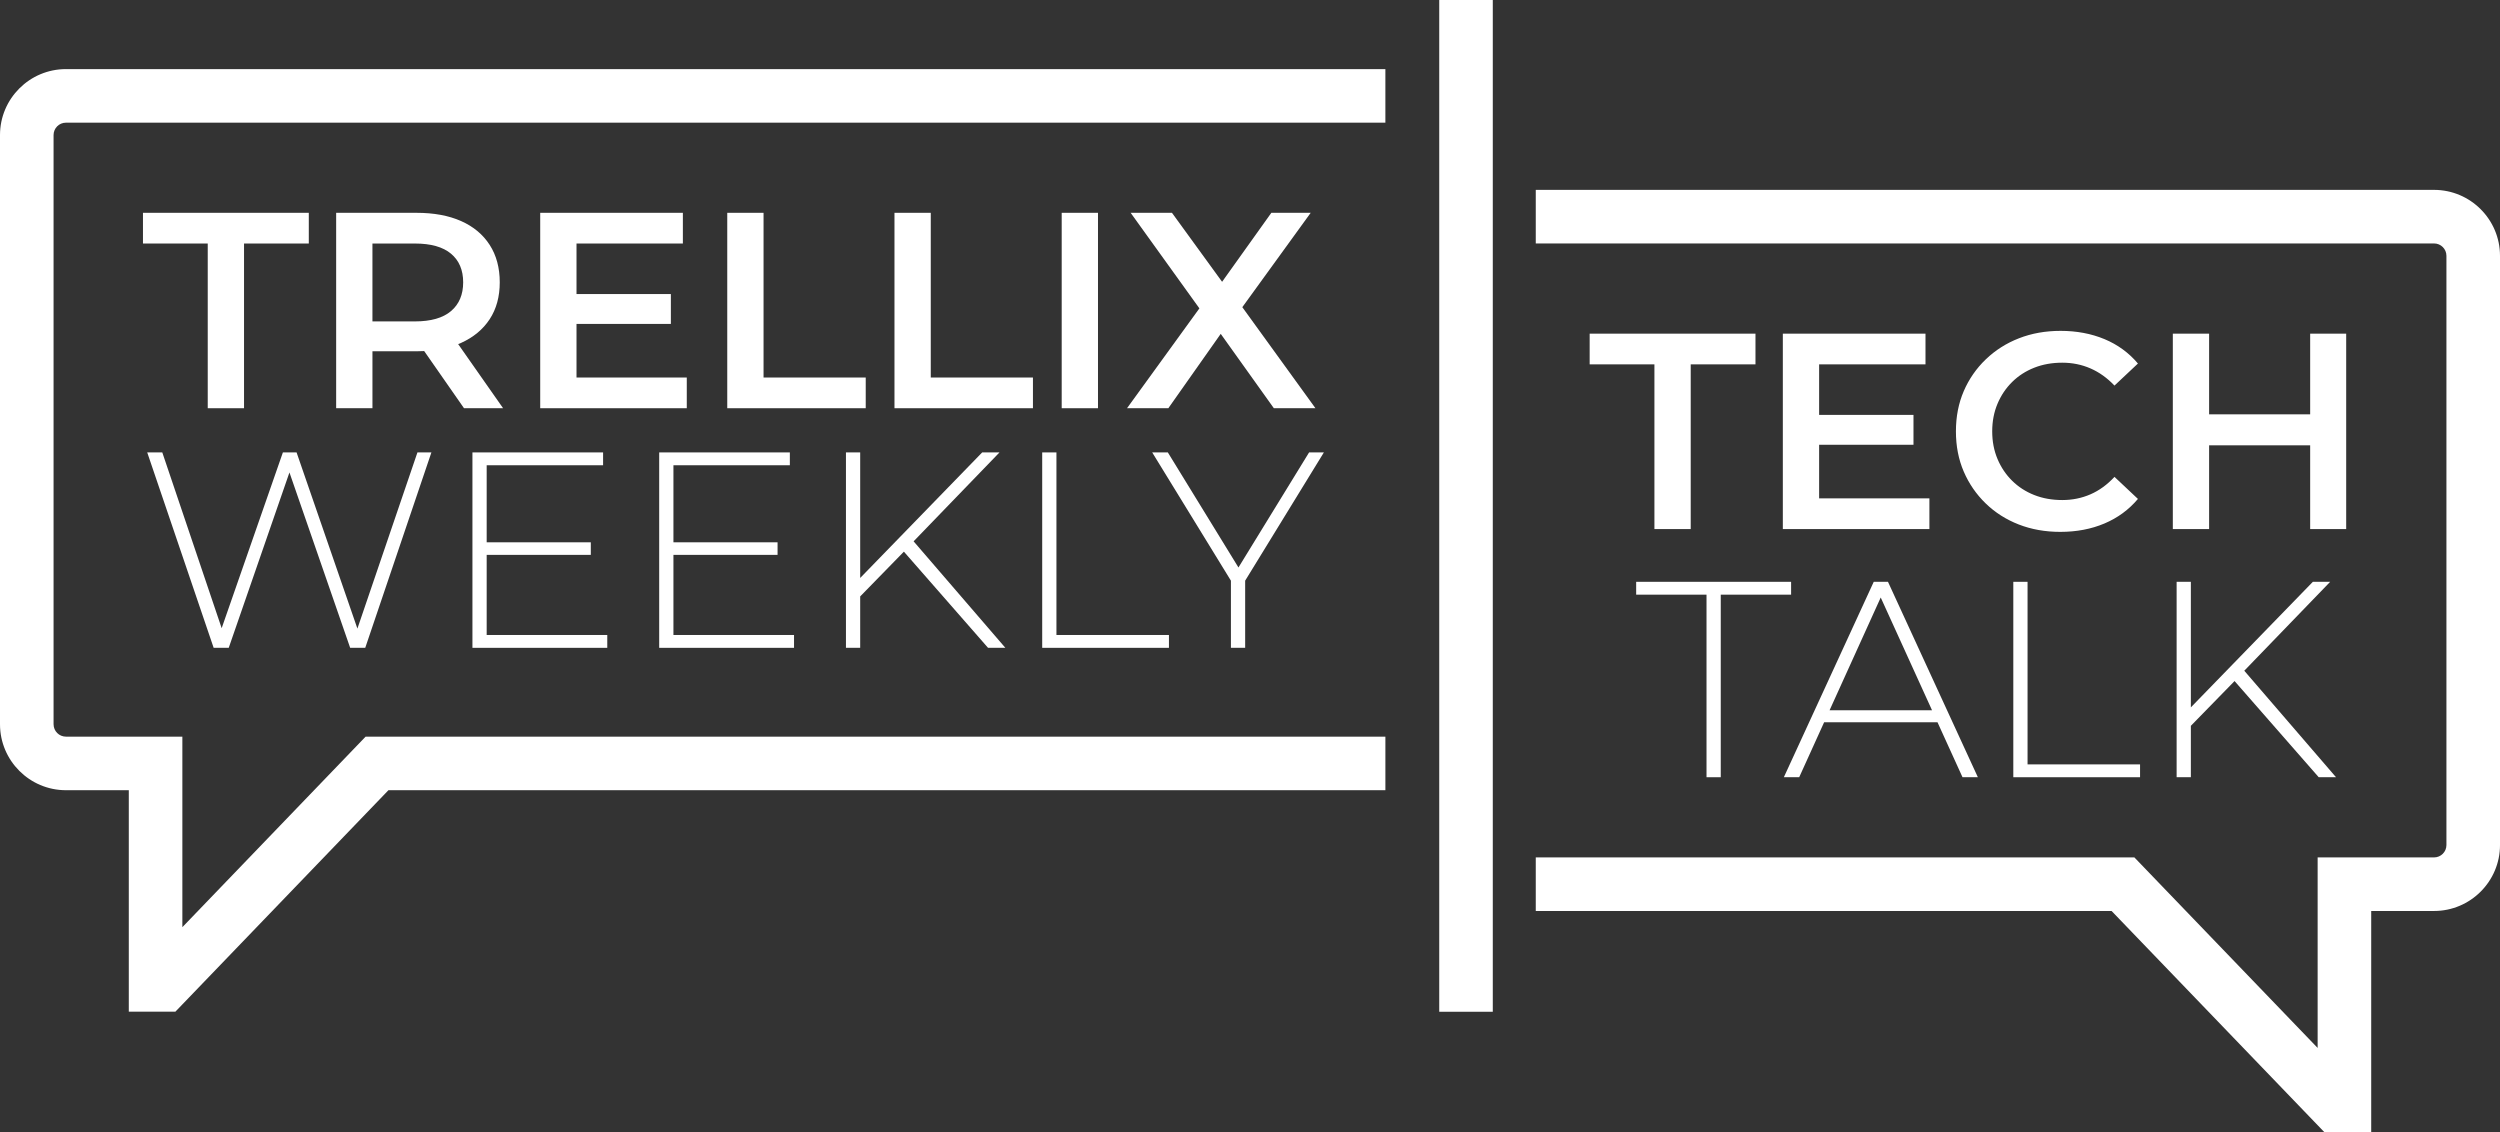
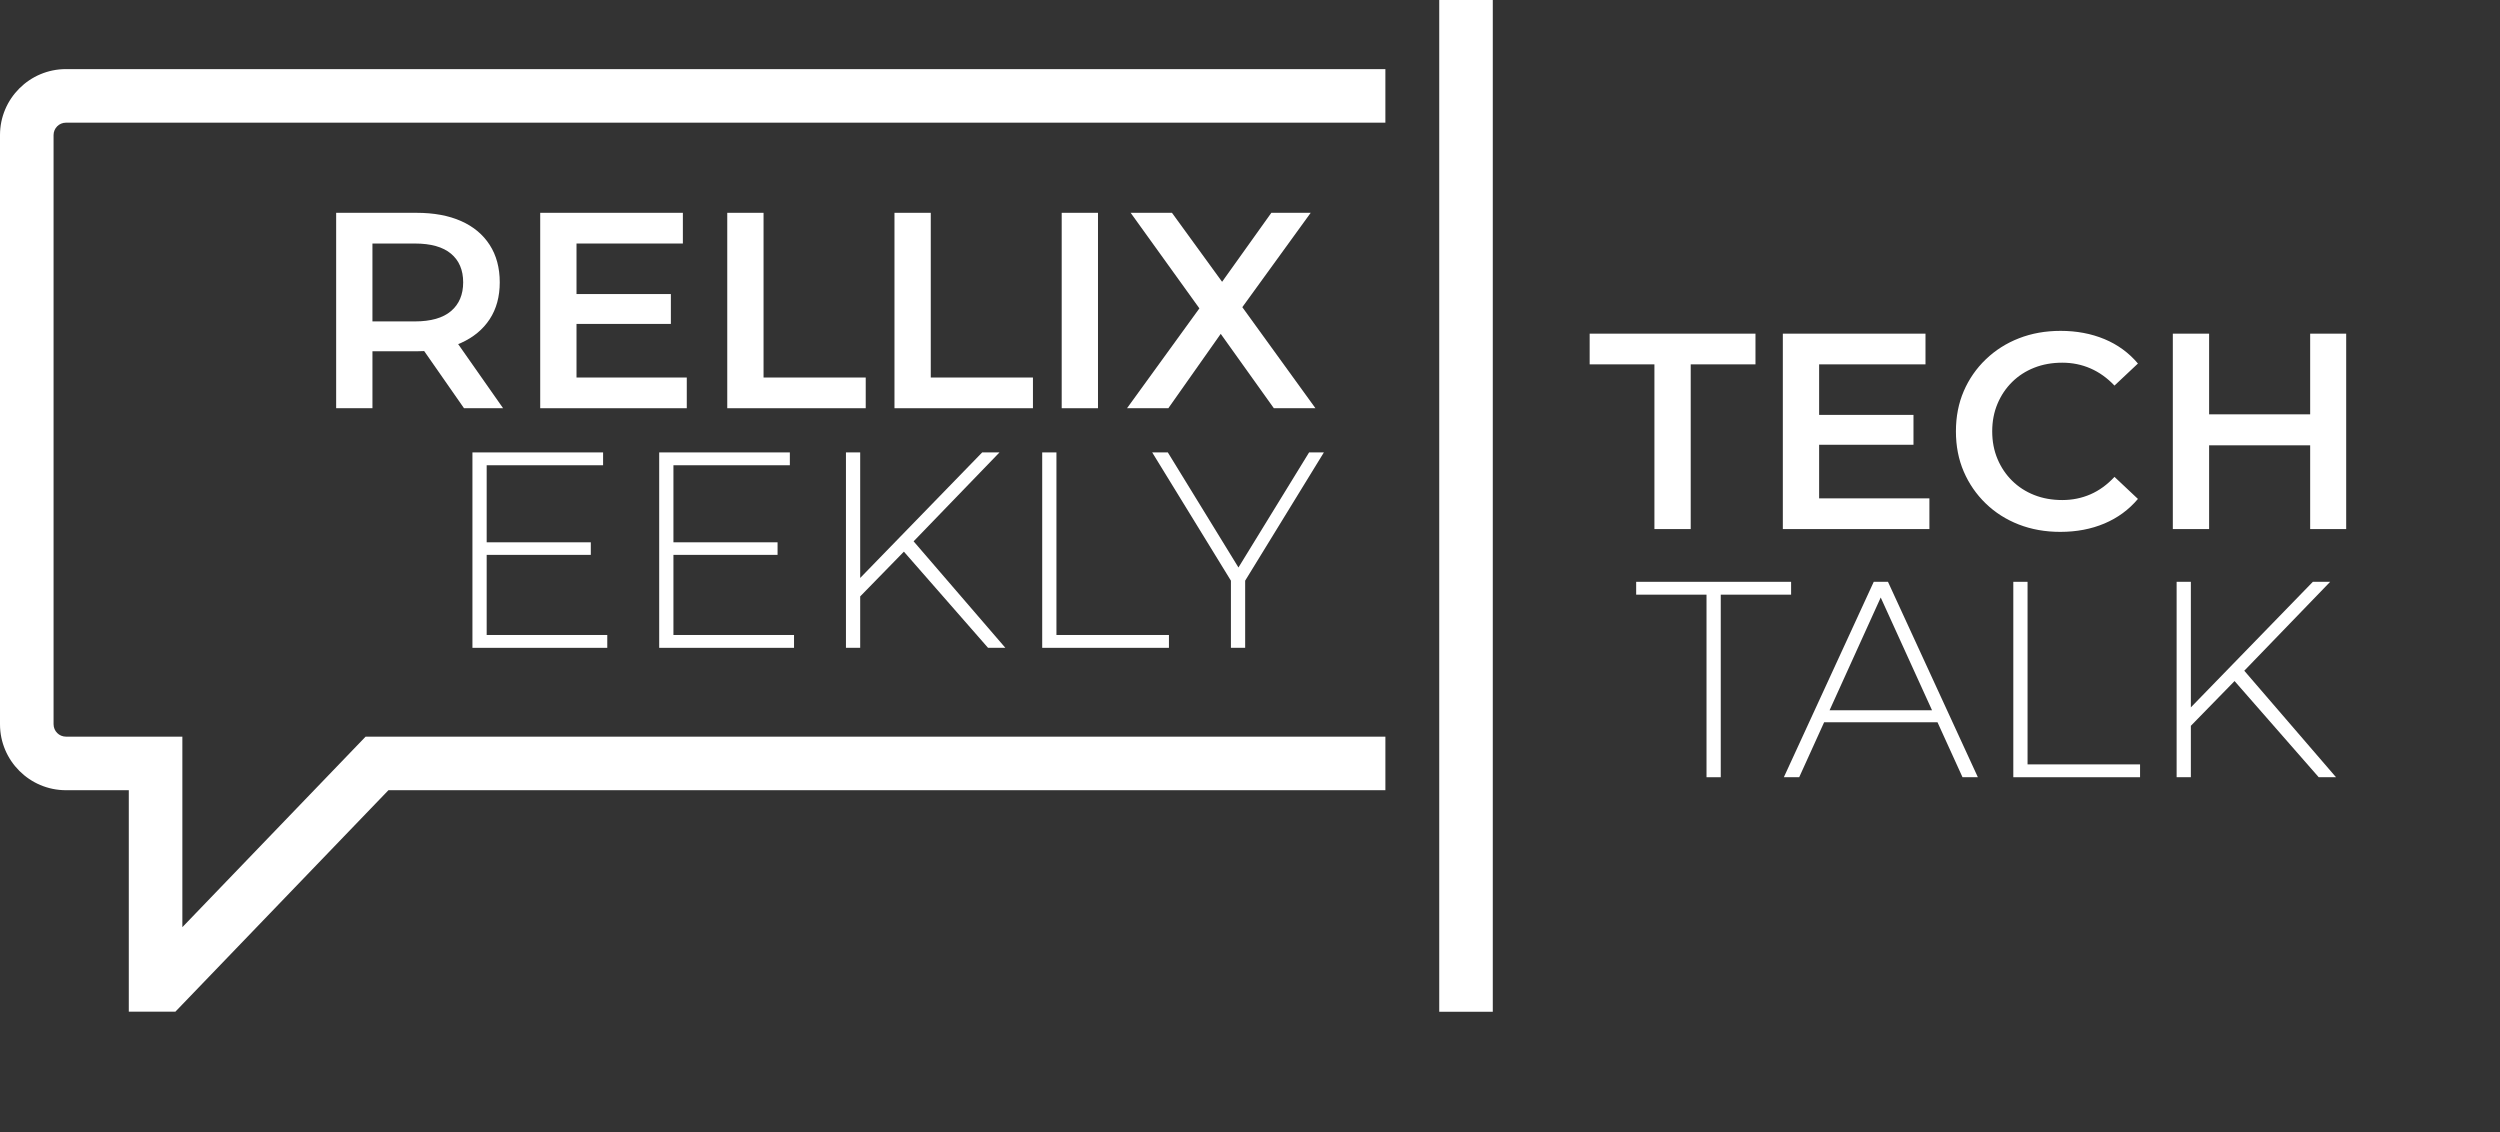
<svg xmlns="http://www.w3.org/2000/svg" id="uuid-a14f9102-a570-40ec-a81f-a4c6a5304999" viewBox="0 0 874.089 395.935">
  <rect x="0" y="0" width="874.089" height="395.935" fill="#333333" stroke="none" />
  <g id="uuid-a0187b6f-e38c-410e-8e96-87741d632043">
    <path d="M0,47.217v206.005c0,12.712,10.343,23.064,23.055,23.064h21.976v77.423h16.297l74.479-77.423h348.573v-18.729H127.832l-64.071,66.614v-66.614H23.055c-2.387,0-4.326-1.939-4.326-4.335V47.217c0-2.387,1.939-4.326,4.326-4.326h461.325v-18.729H23.055C10.343,24.162,0,34.505,0,47.217Z" style="fill:#fff; stroke-width:0px;" />
-     <path d="M851.033,66.388h-314.075v18.729h314.075c2.387,0,4.326,1.939,4.326,4.326v206.005c0,2.396-1.939,4.335-4.326,4.335h-40.705v66.614l-64.071-66.614h-209.299v18.729h201.324l74.479,77.423h16.297v-77.423h21.976c12.712,0,23.055-10.352,23.055-23.064V89.443c0-12.712-10.343-23.055-23.055-23.055Z" style="fill:#fff; stroke-width:0px;" />
    <rect x="503.21" width="18.72" height="353.746" style="fill:#fff; stroke-width:0px;" />
-     <polygon points="85.321 142.73 85.321 85.143 107.966 85.143 107.966 74.406 49.988 74.406 49.988 85.143 72.633 85.143 72.633 142.73 85.321 142.73" style="fill:#fff; stroke-width:0px;" />
    <path d="M175.899,142.73l-15.711-22.418c.342-.138.689-.272,1.021-.421,4.326-1.952,7.662-4.717,10.005-8.296,2.342-3.578,3.514-7.872,3.514-12.884,0-5.076-1.171-9.435-3.514-13.079-2.343-3.643-5.678-6.425-10.005-8.345-4.329-1.919-9.517-2.88-15.568-2.88h-28.11v68.324h12.689v-19.912h15.422c.911,0,1.795-.03,2.666-.074l13.927,19.985h13.665ZM157.695,88.706c2.83,2.376,4.246,5.71,4.246,10.005s-1.416,7.647-4.246,10.054c-2.83,2.408-7.044,3.611-12.64,3.611h-14.836v-27.232h14.836c5.595,0,9.809,1.188,12.64,3.562Z" style="fill:#fff; stroke-width:0px;" />
    <polygon points="240.122 131.994 201.568 131.994 201.568 113.253 234.559 113.253 234.559 102.81 201.568 102.81 201.568 85.143 238.756 85.143 238.756 74.406 188.879 74.406 188.879 142.73 240.122 142.73 240.122 131.994" style="fill:#fff; stroke-width:0px;" />
    <polygon points="302.687 131.994 266.963 131.994 266.963 74.406 254.275 74.406 254.275 142.73 302.687 142.73 302.687 131.994" style="fill:#fff; stroke-width:0px;" />
    <polygon points="361.153 131.994 325.429 131.994 325.429 74.406 312.741 74.406 312.741 142.73 361.153 142.73 361.153 131.994" style="fill:#fff; stroke-width:0px;" />
    <rect x="371.206" y="74.406" width="12.689" height="68.324" style="fill:#fff; stroke-width:0px;" />
    <polygon points="408.49 142.73 426.811 116.726 445.385 142.73 459.929 142.73 434.36 107.4 458.269 74.406 444.507 74.406 427.288 98.529 409.759 74.406 395.314 74.406 419.35 107.818 394.045 142.73 408.49 142.73" style="fill:#fff; stroke-width:0px;" />
-     <polygon points="79.972 226.504 101.201 165.186 122.43 226.504 127.701 226.504 150.833 158.18 145.953 158.18 124.96 219.779 103.69 158.18 98.907 158.18 77.503 219.637 56.742 158.18 51.471 158.18 74.701 226.504 79.972 226.504" style="fill:#fff; stroke-width:0px;" />
    <polygon points="212.324 222.013 170.158 222.013 170.158 194.001 206.566 194.001 206.566 189.609 170.158 189.609 170.158 162.67 210.86 162.67 210.86 158.18 165.181 158.18 165.181 226.504 212.324 226.504 212.324 222.013" style="fill:#fff; stroke-width:0px;" />
    <polygon points="277.622 222.013 235.456 222.013 235.456 194.001 271.863 194.001 271.863 189.609 235.456 189.609 235.456 162.67 276.157 162.67 276.157 158.18 230.478 158.18 230.478 226.504 277.622 226.504 277.622 222.013" style="fill:#fff; stroke-width:0px;" />
    <polygon points="300.754 208.528 316.034 192.877 345.457 226.504 351.509 226.504 319.431 189.267 349.459 158.18 343.408 158.18 300.754 202.077 300.754 158.18 295.776 158.18 295.776 226.504 300.754 226.504 300.754 208.528" style="fill:#fff; stroke-width:0px;" />
    <polygon points="364.391 158.18 364.391 226.504 408.704 226.504 408.704 222.013 369.369 222.013 369.369 158.18 364.391 158.18" style="fill:#fff; stroke-width:0px;" />
    <polygon points="435.352 226.504 435.352 203.024 462.876 158.18 457.703 158.18 433.009 198.412 408.315 158.18 402.849 158.18 430.374 203.025 430.374 226.504 435.352 226.504" style="fill:#fff; stroke-width:0px;" />
    <polygon points="555.8 127.395 578.445 127.395 578.445 184.982 591.134 184.982 591.134 127.395 613.778 127.395 613.778 116.658 555.8 116.658 555.8 127.395" style="fill:#fff; stroke-width:0px;" />
    <polygon points="673.22 127.395 673.22 116.658 623.343 116.658 623.343 184.982 674.586 184.982 674.586 174.246 636.031 174.246 636.031 155.505 669.022 155.505 669.022 145.061 636.031 145.061 636.031 127.395 673.22 127.395" style="fill:#fff; stroke-width:0px;" />
    <path d="M703.526,133.544c2.179-2.147,4.749-3.807,7.711-4.978,2.96-1.172,6.23-1.757,9.809-1.757,3.514,0,6.799.668,9.858,2.001,3.058,1.335,5.856,3.335,8.394,6.002l8.199-7.71c-3.189-3.774-7.093-6.62-11.712-8.541-4.621-1.918-9.729-2.879-15.324-2.879-5.271,0-10.119.864-14.543,2.587-4.426,1.724-8.296,4.181-11.615,7.369-3.319,3.189-5.89,6.899-7.711,11.128-1.822,4.231-2.733,8.915-2.733,14.055s.911,9.827,2.733,14.055c1.821,4.231,4.376,7.94,7.662,11.128,3.285,3.188,7.14,5.645,11.566,7.369,4.424,1.723,9.272,2.587,14.543,2.587,5.661,0,10.801-.976,15.422-2.929,4.62-1.951,8.523-4.814,11.712-8.589l-8.199-7.711c-2.538,2.733-5.336,4.768-8.394,6.1-3.059,1.335-6.344,2.001-9.858,2.001-3.579,0-6.849-.585-9.809-1.757-2.962-1.171-5.532-2.83-7.711-4.978-2.181-2.147-3.889-4.685-5.124-7.613-1.237-2.928-1.855-6.148-1.855-9.663s.618-6.735,1.855-9.663c1.235-2.929,2.943-5.467,5.124-7.613Z" style="fill:#fff; stroke-width:0px;" />
    <polygon points="759.697 116.658 759.697 184.982 772.385 184.982 772.385 155.7 807.719 155.7 807.719 184.982 820.31 184.982 820.31 116.658 807.719 116.658 807.719 144.866 772.385 144.866 772.385 116.658 759.697 116.658" style="fill:#fff; stroke-width:0px;" />
    <polygon points="572.062 207.914 596.659 207.914 596.659 271.748 601.637 271.748 601.637 207.914 626.233 207.914 626.233 203.424 572.062 203.424 572.062 207.914" style="fill:#fff; stroke-width:0px;" />
    <path d="M655.125,203.424l-31.429,68.324h5.368l8.722-19.229h39.627l8.751,19.229h5.369l-31.429-68.324h-4.978ZM639.69,248.323l17.877-39.412,17.936,39.412h-35.813Z" style="fill:#fff; stroke-width:0px;" />
    <polygon points="703.926 203.424 703.926 271.748 748.24 271.748 748.24 267.258 708.904 267.258 708.904 203.424 703.926 203.424" style="fill:#fff; stroke-width:0px;" />
    <polygon points="761.025 203.424 761.025 271.748 766.003 271.748 766.003 253.773 781.283 238.122 810.706 271.748 816.758 271.748 784.679 234.511 814.708 203.424 808.657 203.424 766.003 247.321 766.003 203.424 761.025 203.424" style="fill:#fff; stroke-width:0px;" />
  </g>
</svg>